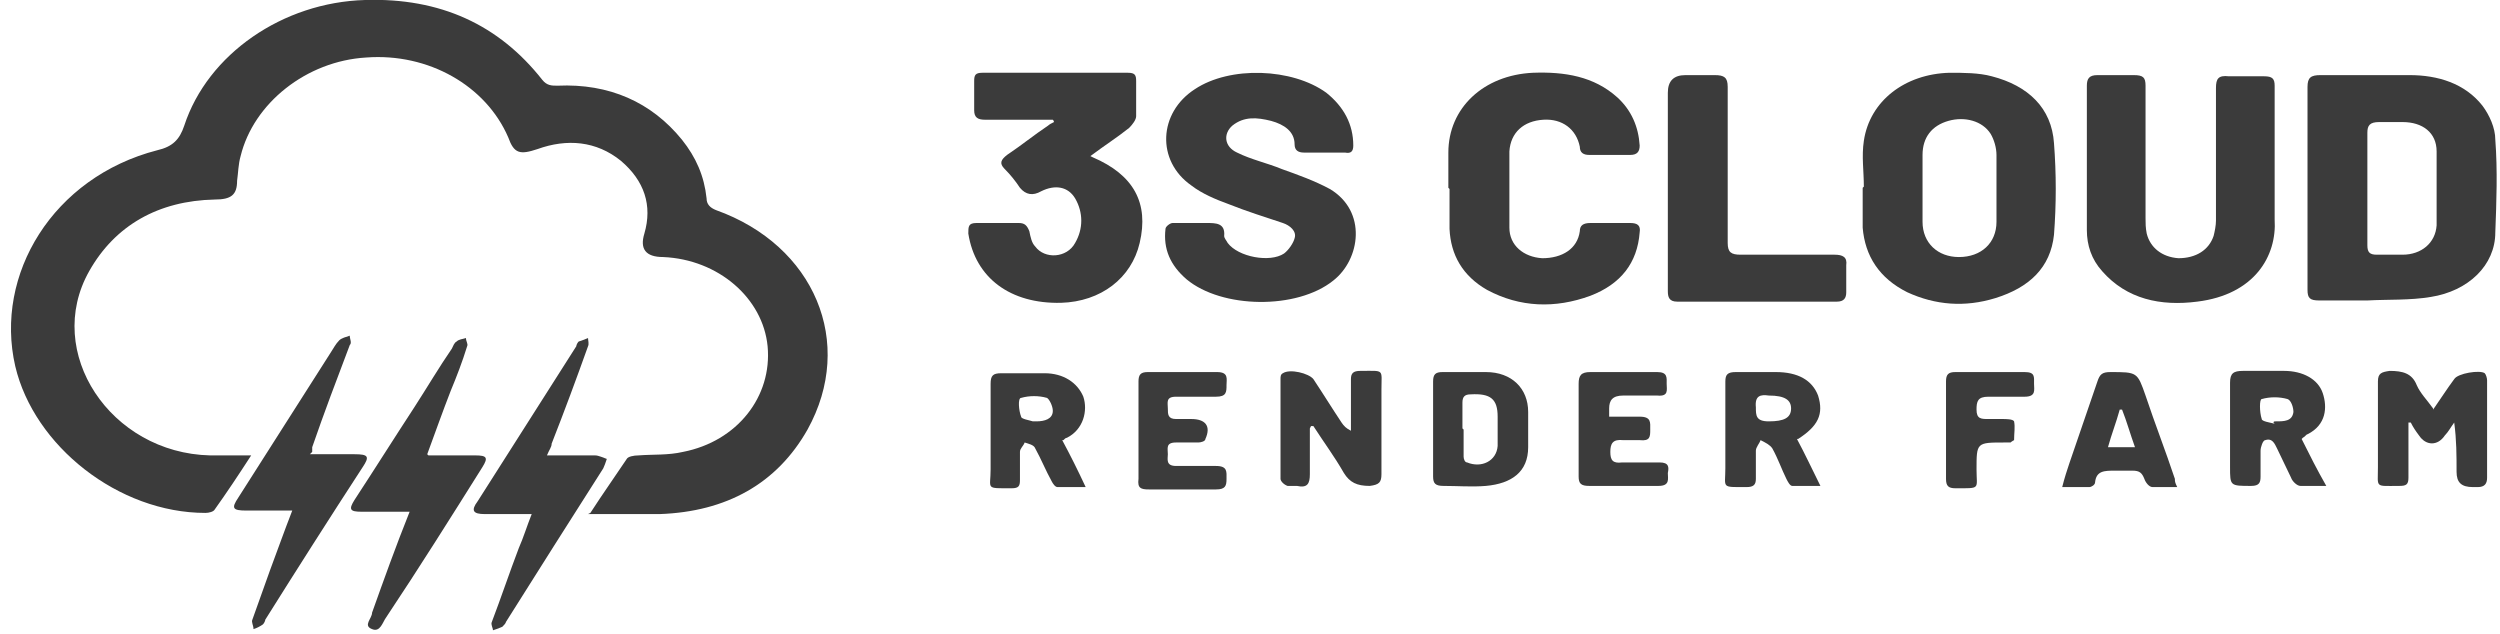
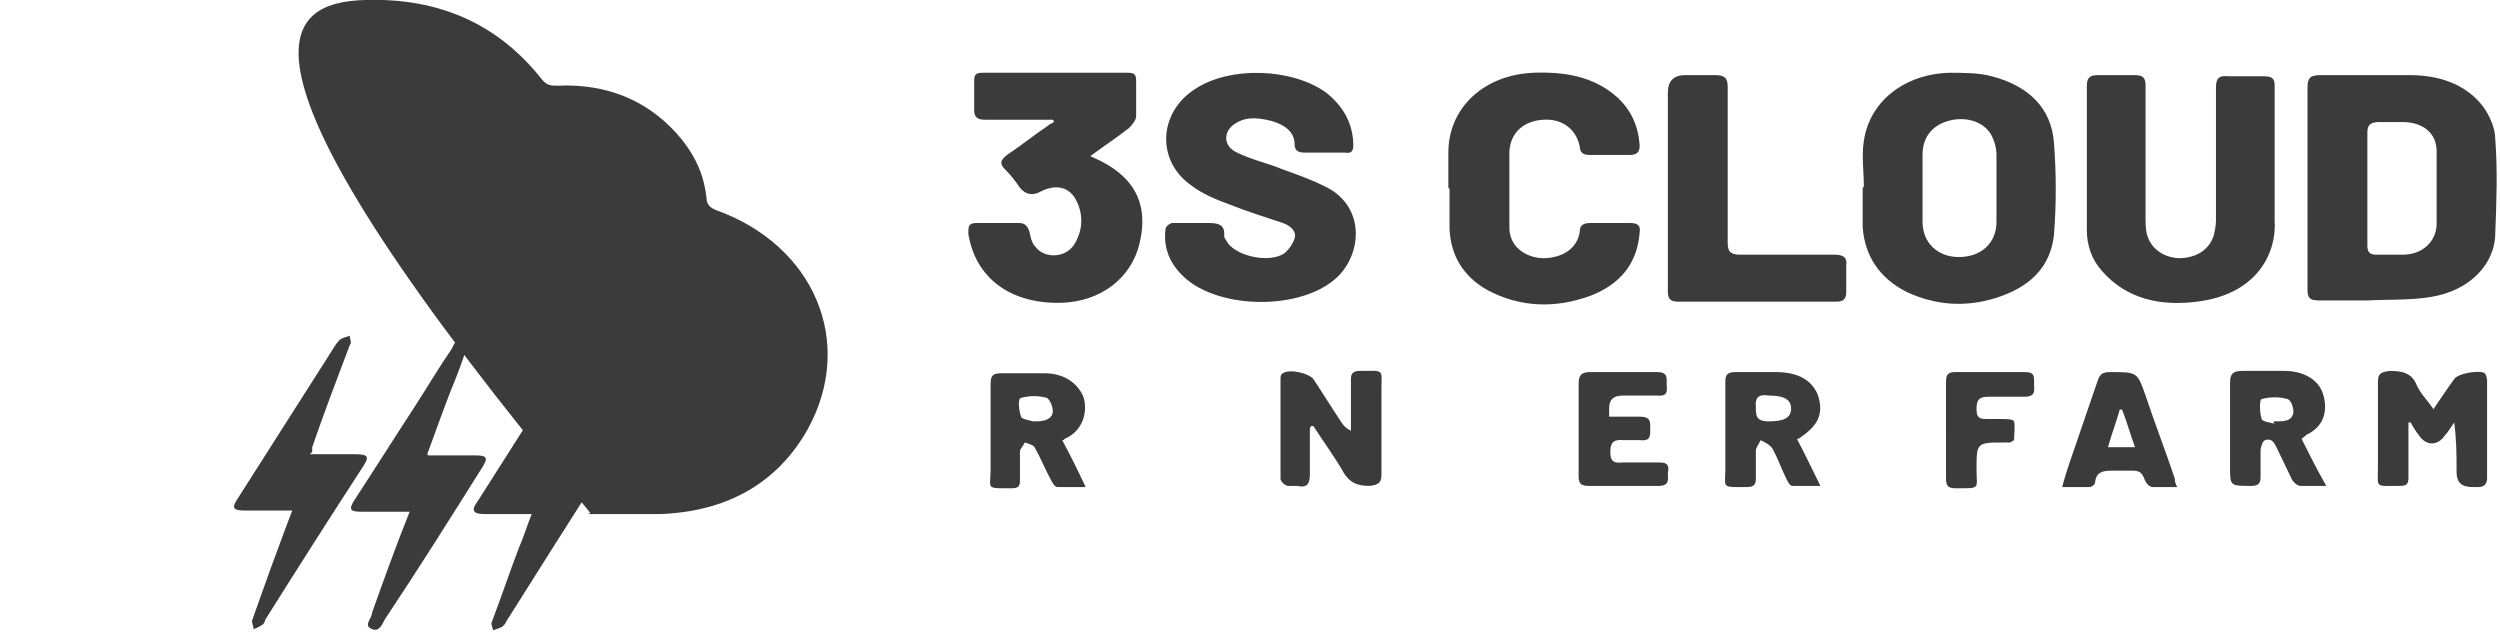
<svg xmlns="http://www.w3.org/2000/svg" viewBox="0 0 213 54">
  <defs>
    <style>      .cls-1 {        fill: #3b3b3b;      }    </style>
  </defs>
  <g>
    <g id="Layer_1">
-       <path class="cls-1" d="M50.3,43.7c1.1-1.7,2.1-3.1,3.1-4.6.1-.2.6-.3,1-.3,1.3-.1,2.5,0,3.8-.3,4.6-.9,7.6-4.7,7.2-9-.4-4.1-4.2-7.4-8.9-7.6-1.5,0-2-.7-1.6-2,.7-2.4,0-4.5-2-6.2-2.1-1.7-4.6-1.9-7.1-1-1.5.5-2,.4-2.5-1-1.9-4.4-6.8-7.2-12.1-6.8-5.1.3-9.6,3.9-10.7,8.4-.2.7-.2,1.4-.3,2.1,0,1.2-.5,1.6-1.9,1.6-4.8.1-8.5,2.2-10.7,6.1-3.9,6.9,1.8,15.5,10.3,15.7,1.1,0,2.2,0,3.5,0-1.1,1.7-2.1,3.2-3.1,4.6-.1.2-.5.3-.8.3-7.4,0-14.6-5.7-16.2-12.5-1.8-7.8,3.2-16.1,12.1-18.4,1.3-.3,1.9-.9,2.3-2.1C17.7,4.6,24.1.2,31.1,0c6.4-.2,11.4,2.1,15.1,6.8.4.5.8.5,1.3.5,4.4-.2,8,1.4,10.6,4.6,1.2,1.5,1.9,3.1,2.1,5,0,.5.3.8.8,1,8.4,3,11.9,11.3,7.8,18.7-2.6,4.6-6.9,7-12.6,7.2-2,0-3.9,0-6.1,0h0Z" />
+       <path class="cls-1" d="M50.3,43.7C17.7,4.6,24.1.2,31.1,0c6.4-.2,11.4,2.1,15.1,6.8.4.5.8.5,1.3.5,4.4-.2,8,1.4,10.6,4.6,1.2,1.5,1.9,3.1,2.1,5,0,.5.3.8.8,1,8.4,3,11.9,11.3,7.8,18.7-2.6,4.6-6.9,7-12.6,7.2-2,0-3.9,0-6.1,0h0Z" />
      <path class="cls-1" d="M196.6,16c0-2.9,0-5.7,0-8.6,0-.8.3-1,1.1-1,2.5,0,5,0,7.6,0,2.4,0,4.7.7,6.2,2.6.6.8,1.1,1.9,1.1,2.9.2,2.6.1,5.3,0,7.9,0,2.8-2.3,5-5.5,5.5-1.8.3-3.6.2-5.4.3-1.4,0-2.8,0-4.1,0-.8,0-1-.2-1-.9,0-2.9,0-5.8,0-8.7h0ZM201.7,16c0,1.6,0,3.3,0,4.9,0,.6.2.8.8.8.7,0,1.5,0,2.2,0,1.6,0,2.8-1,2.9-2.5,0-2.1,0-4.2,0-6.3,0-1.6-1.2-2.5-2.9-2.5-.7,0-1.4,0-2,0-.8,0-1,.3-1,.9,0,1.6,0,3.2,0,4.7h0Z" />
      <path class="cls-1" d="M158.8,15.9c0-1.3-.2-2.6,0-3.9.5-3.4,3.5-5.7,7.3-5.8,1.2,0,2.5,0,3.6.3,3.1.8,5.1,2.7,5.3,5.7.2,2.6.2,5.2,0,7.8-.3,2.8-2.1,4.5-5,5.4-2.6.8-5.1.6-7.5-.5-2.4-1.2-3.6-3.1-3.8-5.5,0-1.1,0-2.3,0-3.4h0ZM170.1,16c0-.9,0-1.9,0-2.8,0-.6-.2-1.3-.5-1.8-.7-1.1-2.2-1.5-3.6-1.1-1.4.4-2.2,1.4-2.2,2.9,0,1.9,0,3.8,0,5.7,0,1.8,1.3,3,3.1,3,1.9,0,3.2-1.2,3.2-3,0-1,0-1.9,0-2.9h0Z" />
      <path class="cls-1" d="M101.7,19c.4,0,.7,0,1.1,0,.8,0,1.6,0,1.5,1.1,0,.2.2.4.3.6.9,1.2,3.6,1.7,4.8.9.4-.3.8-.9.9-1.3.2-.6-.4-1.1-1-1.3-1.5-.5-3.1-1-4.6-1.6-1.1-.4-2.3-.9-3.2-1.6-3-2.1-2.8-6.2.3-8.2,3-2,8.3-1.8,11.2.3,1.5,1.2,2.3,2.7,2.3,4.5,0,.5-.2.7-.7.6-1.2,0-2.3,0-3.5,0-.5,0-.8-.2-.8-.7,0-1.1-.9-1.7-2-2-1.2-.3-2.3-.4-3.3.4-.8.7-.7,1.8.4,2.3,1.2.6,2.6.9,3.8,1.4,1.4.5,2.8,1,4.1,1.7,3.2,1.9,2.6,6,.3,7.8-3.1,2.5-9.5,2.4-12.5-.1-1.4-1.2-2-2.6-1.8-4.3,0-.2.4-.5.6-.5.6,0,1.2,0,1.8,0h0s0,0,0,0Z" />
      <path class="cls-1" d="M193.8,13.5c0,1.7,0,3.5,0,5.2.2,3.1-1.7,6.4-6.6,7-3.1.4-6-.2-8.1-2.6-.9-1-1.3-2.2-1.3-3.5,0-4.1,0-8.2,0-12.3,0-.6.2-.9.9-.9,1,0,2.1,0,3.1,0,.8,0,1,.2,1,.9,0,3.7,0,7.5,0,11.3,0,.4,0,.8.1,1.3.3,1.2,1.3,2,2.7,2.1,1.5,0,2.6-.7,3-1.9.1-.4.2-.9.2-1.3,0-3.7,0-7.5,0-11.3,0-.8.2-1.1,1.1-1,1,0,2,0,3,0,.7,0,.9.2.9.8,0,2.1,0,4.2,0,6.3h0Z" />
      <path class="cls-1" d="M93.1,13.4c3.5,1.5,4.8,3.9,4,7.3-.7,3-3.3,5-6.7,5.1-4.3.1-7.3-2.1-7.9-5.9,0-.6,0-.9.7-.9,1.2,0,2.4,0,3.6,0,.5,0,.7.2.9.7.1.5.2,1,.5,1.3.8,1.1,2.7,1,3.4-.3.7-1.2.7-2.6,0-3.8-.6-1-1.7-1.2-2.9-.6-.7.4-1.3.3-1.8-.3-.4-.6-.8-1.1-1.3-1.6-.5-.5-.3-.8.2-1.2,1.2-.8,2.3-1.7,3.5-2.5.1-.1.3-.2.5-.3,0,0,0-.1-.1-.2-.2,0-.5,0-.7,0-1.7,0-3.4,0-5.1,0-.6,0-.9-.2-.9-.8,0-.8,0-1.6,0-2.5,0-.5.1-.7.7-.7,4.1,0,8.3,0,12.4,0,.6,0,.7.2.7.7,0,1,0,2,0,3,0,.3-.3.7-.6,1-1,.8-2.1,1.5-3.3,2.4h0Z" />
      <path class="cls-1" d="M123.4,16c0-1,0-2,0-3,0-3.8,3-6.6,7.2-6.8,2.7-.1,5.2.3,7.2,2.1,1.2,1.1,1.8,2.5,1.9,4.1,0,.5-.2.8-.8.8-1.2,0-2.3,0-3.5,0-.5,0-.8-.2-.8-.7-.3-1.5-1.5-2.4-3.1-2.3-1.7.1-2.8,1.1-2.9,2.7,0,2.2,0,4.3,0,6.5,0,1.5,1.2,2.5,2.8,2.6,1.7,0,3-.8,3.2-2.3,0-.5.3-.7.9-.7,1.1,0,2.3,0,3.4,0,.6,0,.9.2.8.8-.2,2.6-1.6,4.4-4.2,5.4-3,1.1-6,1-8.8-.5-2.1-1.2-3.1-3-3.2-5.2,0-1.1,0-2.3,0-3.4h0Z" />
      <path class="cls-1" d="M142.1,16.1V7.9c0-1,.5-1.5,1.5-1.5s1.7,0,2.5,0c.8,0,1.1.2,1.1,1,0,2.7,0,5.4,0,8.1s0,3.5,0,5.2c0,.8.3,1,1.1,1,2.7,0,5.3,0,8,0,.7,0,1.1.2,1,.9,0,.8,0,1.5,0,2.3,0,.5-.2.8-.8.8-4.5,0-9.1,0-13.6,0-.7,0-.8-.4-.8-.9,0-2.9,0-5.8,0-8.7h0Z" />
      <path class="cls-1" d="M36.5,38.8c1.5,0,2.8,0,4,0,1,0,1.1.2.6,1-2.7,4.3-5.4,8.6-8.2,12.8-.3.4-.5,1.3-1.2,1-.8-.3,0-.9,0-1.4,1-2.8,2-5.6,3.2-8.6h-1.5c-.9,0-1.7,0-2.6,0-1,0-1.1-.2-.6-1,1.7-2.6,3.4-5.3,5.1-7.9,1.1-1.7,2.1-3.4,3.2-5,.1-.2.2-.5.4-.6.2-.2.5-.2.8-.3,0,.3.2.5.1.7-.4,1.3-.9,2.6-1.4,3.8-.7,1.8-1.3,3.5-2,5.4h0Z" />
      <path class="cls-1" d="M26.4,38.7c.3,0,.6,0,.9,0,1,0,1.9,0,2.9,0,1.2,0,1.3.2.7,1.1-2.8,4.3-5.6,8.7-8.3,13,0,.1-.1.3-.2.4-.3.2-.5.3-.8.4,0-.3-.2-.6-.1-.8.5-1.4,1-2.8,1.5-4.2.6-1.6,1.2-3.3,1.9-5.1-1.4,0-2.6,0-3.9,0-1.2,0-1.3-.2-.7-1.1,2.6-4.1,5.3-8.3,7.9-12.4.2-.3.4-.7.7-1,.2-.2.6-.3.9-.4,0,.3.2.6,0,.8-1.1,2.9-2.2,5.8-3.2,8.7,0,0,0,.2,0,.4h0Z" />
      <path class="cls-1" d="M46.8,38.8c1.4,0,2.7,0,3.9,0,.3,0,.7.2,1,.3-.1.3-.2.6-.3.8-2.8,4.4-5.6,8.8-8.3,13.1,0,.1-.2.3-.3.4-.2.1-.5.2-.8.3,0-.2-.2-.5-.1-.7.8-2.1,1.5-4.2,2.3-6.3.4-.9.7-1.9,1.1-2.9-1.4,0-2.7,0-4,0-1,0-1.2-.3-.6-1.1,2.8-4.4,5.6-8.8,8.4-13.2,0-.1.1-.3.2-.4.3-.1.6-.2.8-.3,0,.2.1.5,0,.7-1,2.8-2,5.5-3.1,8.3,0,.3-.2.5-.4,1h0Z" />
      <path class="cls-1" d="M207.3,34.9c.7-1,1.2-1.8,1.8-2.6.3-.5,2.2-.8,2.6-.5.1.1.2.4.2.6,0,2.8,0,5.5,0,8.3,0,.5-.2.8-.8.8-.1,0-.2,0-.4,0-1,0-1.4-.4-1.4-1.3,0-1.4,0-2.7-.2-4.2-.3.4-.5.8-.8,1.1-.6.9-1.6.9-2.2,0-.3-.4-.5-.7-.7-1.1,0,0-.2,0-.2,0,0,.3,0,.6,0,.9,0,1.3,0,2.5,0,3.8,0,.6-.2.7-.8.7-2.1,0-1.8.2-1.8-1.6,0-2.4,0-4.8,0-7.3,0-.7.3-.8,1-.9,1.1,0,1.9.2,2.3,1.2.3.7.9,1.3,1.4,2h0Z" />
      <path class="cls-1" d="M111.6,36.5c0,1.3,0,2.6,0,3.9,0,.8-.2,1.2-1.1,1-.3,0-.6,0-.8,0-.3-.1-.6-.4-.6-.6,0-2.8,0-5.7,0-8.5,0-.2,0-.4.2-.5.6-.4,2.2,0,2.6.5.8,1.2,1.6,2.5,2.4,3.7.2.3.4.5.8.7v-1.6c0-.9,0-1.9,0-2.8,0-.5.2-.7.8-.7,2.1,0,1.8-.2,1.8,1.6,0,2.4,0,4.8,0,7.2,0,.7-.2.9-1,1-1.1,0-1.7-.3-2.2-1.1-.8-1.4-1.7-2.6-2.6-4,0,0-.2,0-.2,0h0Z" />
      <path class="cls-1" d="M90.5,37.5c.7,1.3,1.3,2.5,2,4-.9,0-1.6,0-2.4,0-.2,0-.4-.3-.5-.5-.5-.9-.9-1.9-1.4-2.8-.1-.3-.6-.4-.9-.5-.1.3-.4.5-.4.8,0,.8,0,1.6,0,2.4,0,.5-.1.7-.7.7-2.3,0-1.8.1-1.8-1.6,0-2.4,0-4.8,0-7.3,0-.7.2-.9.9-.9,1.2,0,2.5,0,3.7,0,1.6,0,2.8.8,3.3,2,.4,1.2,0,2.8-1.4,3.5-.1,0-.2.1-.3.2h0ZM88,36s0,0,0-.1c0,0,.2,0,.3,0,.7,0,1.4-.2,1.4-.9,0-.4-.3-1-.5-1.1-.7-.2-1.5-.2-2.2,0-.3,0-.2,1.1,0,1.6,0,.2.7.3,1,.4Z" />
      <path class="cls-1" d="M196.1,37.4c.7,1.4,1.3,2.6,2.1,4-.9,0-1.5,0-2.2,0-.3,0-.7-.4-.8-.7-.4-.8-.8-1.7-1.2-2.5-.2-.4-.4-.9-1-.7-.2,0-.4.6-.4.9,0,.7,0,1.5,0,2.2,0,.5-.1.8-.8.8-1.8,0-1.8,0-1.8-1.6,0-2.4,0-4.8,0-7.2,0-.8.3-1,1.1-1,1.2,0,2.3,0,3.5,0,1.6,0,2.9.7,3.3,1.9.4,1.2.3,2.7-1.3,3.5-.1,0-.2.2-.4.3h0ZM193.7,36h0c0-.1.1-.1.2-.1.7,0,1.4,0,1.5-.8,0-.4-.2-1-.5-1.1-.7-.2-1.5-.2-2.2,0-.2,0-.2,1.1,0,1.7,0,.2.7.3,1.1.4h0Z" />
-       <path class="cls-1" d="M122.1,36.6c0-1.4,0-2.7,0-4.1,0-.6.2-.8.8-.8,1.2,0,2.5,0,3.7,0,2.2,0,3.6,1.4,3.6,3.4,0,1,0,2,0,3,0,2.1-1.4,3.1-3.6,3.3-1.2.1-2.4,0-3.6,0-.7,0-.9-.2-.9-.8,0-1.4,0-2.7,0-4.1h0ZM124.7,36.6h0c0,.8,0,1.5,0,2.3,0,.2.1.5.3.5,1.2.5,2.5-.1,2.6-1.4,0-.8,0-1.6,0-2.5,0-1.5-.6-2-2.3-1.9-.5,0-.7.2-.7.7,0,.7,0,1.5,0,2.2h0Z" />
      <path class="cls-1" d="M153.1,37.4c.7,1.3,1.3,2.6,2,4-.9,0-1.7,0-2.4,0-.2,0-.4-.4-.5-.6-.4-.8-.7-1.7-1.2-2.6-.2-.3-.6-.5-1-.7-.1.3-.4.6-.4.9,0,.8,0,1.6,0,2.4,0,.5-.2.7-.8.7-2.2,0-1.8.1-1.8-1.6,0-2.5,0-4.9,0-7.4,0-.6.2-.8.9-.8,1.1,0,2.3,0,3.4,0,1.9,0,3.1.7,3.6,2,.5,1.6,0,2.6-1.7,3.7h0ZM150.7,33.7c-.7-.1-1.2,0-1.1,1,0,.7,0,1.2,1.1,1.2,1.3,0,1.9-.3,1.9-1.1,0-.7-.5-1.1-1.9-1.1Z" />
      <path class="cls-1" d="M185.6,41.5c-.8,0-1.5,0-2.2,0-.3,0-.6-.4-.7-.7-.2-.5-.4-.7-1-.7-.5,0-1,0-1.5,0-.9,0-1.6,0-1.7,1,0,.2-.3.4-.5.4-.7,0-1.4,0-2.3,0,.2-.8.4-1.4.6-2,.8-2.3,1.6-4.7,2.4-7,.2-.6.4-.8,1.1-.8,2.3,0,2.3,0,3,2,.8,2.4,1.7,4.7,2.5,7.1,0,.2,0,.3.2.7h0ZM180.8,34.9c0,0-.2,0-.2,0-.3,1.1-.7,2.1-1,3.2h2.3c-.4-1.1-.7-2.2-1.1-3.2Z" />
-       <path class="cls-1" d="M97,36.6c0-1.4,0-2.7,0-4.1,0-.6.2-.8.8-.8,2,0,3.9,0,5.9,0,1,0,.8.6.8,1.1,0,.6,0,1-.9,1-1.1,0-2.3,0-3.4,0-.9,0-.7.5-.7,1,0,.5,0,.9.7.9.4,0,.9,0,1.3,0,1.2,0,1.7.6,1.2,1.7,0,.2-.4.3-.6.3-.6,0-1.3,0-1.9,0-.9,0-.7.5-.7,1,0,.4-.2,1,.7,1,1.1,0,2.3,0,3.4,0,1,0,.9.5.9,1.1,0,.6-.1.9-.9.9-1.9,0-3.8,0-5.7,0-.7,0-1-.1-.9-.9,0-1.3,0-2.7,0-4.1h0Z" />
      <path class="cls-1" d="M137.4,35.5c.8,0,1.6,0,2.3,0,1,0,.9.5.9,1.1,0,.6,0,1-.9.9-.5,0-.9,0-1.4,0-.9-.1-1.1.3-1.1,1,0,.7.2,1,1,.9,1.1,0,2.1,0,3.2,0,.8,0,.8.4.7.9,0,.5.2,1.1-.8,1.1-2,0-3.9,0-5.9,0-.7,0-.9-.2-.9-.8,0-2.6,0-5.3,0-7.9,0-.7.2-1,1-1,1.9,0,3.8,0,5.7,0,.9,0,.8.5.8,1,0,.5.2,1.1-.8,1-1,0-2,0-2.9,0s-1.2.4-1.2,1.1c0,.2,0,.4,0,.7h0Z" />
      <path class="cls-1" d="M165.8,36.6c0-1.4,0-2.7,0-4.1,0-.6.2-.8.8-.8,2,0,3.9,0,5.9,0,.9,0,.8.4.8,1,0,.5.2,1.1-.8,1.1-1,0-2.1,0-3.1,0-.9,0-1,.4-1,1.1,0,.8.4.8,1,.8.4,0,.8,0,1.2,0,.3,0,.9,0,1,.2.1.5,0,1,0,1.6,0,0-.2.1-.3.2-.1,0-.3,0-.5,0-2.4,0-2.4,0-2.4,2.3,0,1.7.4,1.6-1.8,1.6-.6,0-.8-.2-.8-.8,0-1.4,0-2.8,0-4.1h0Z" />
    </g>
  </g>
</svg>